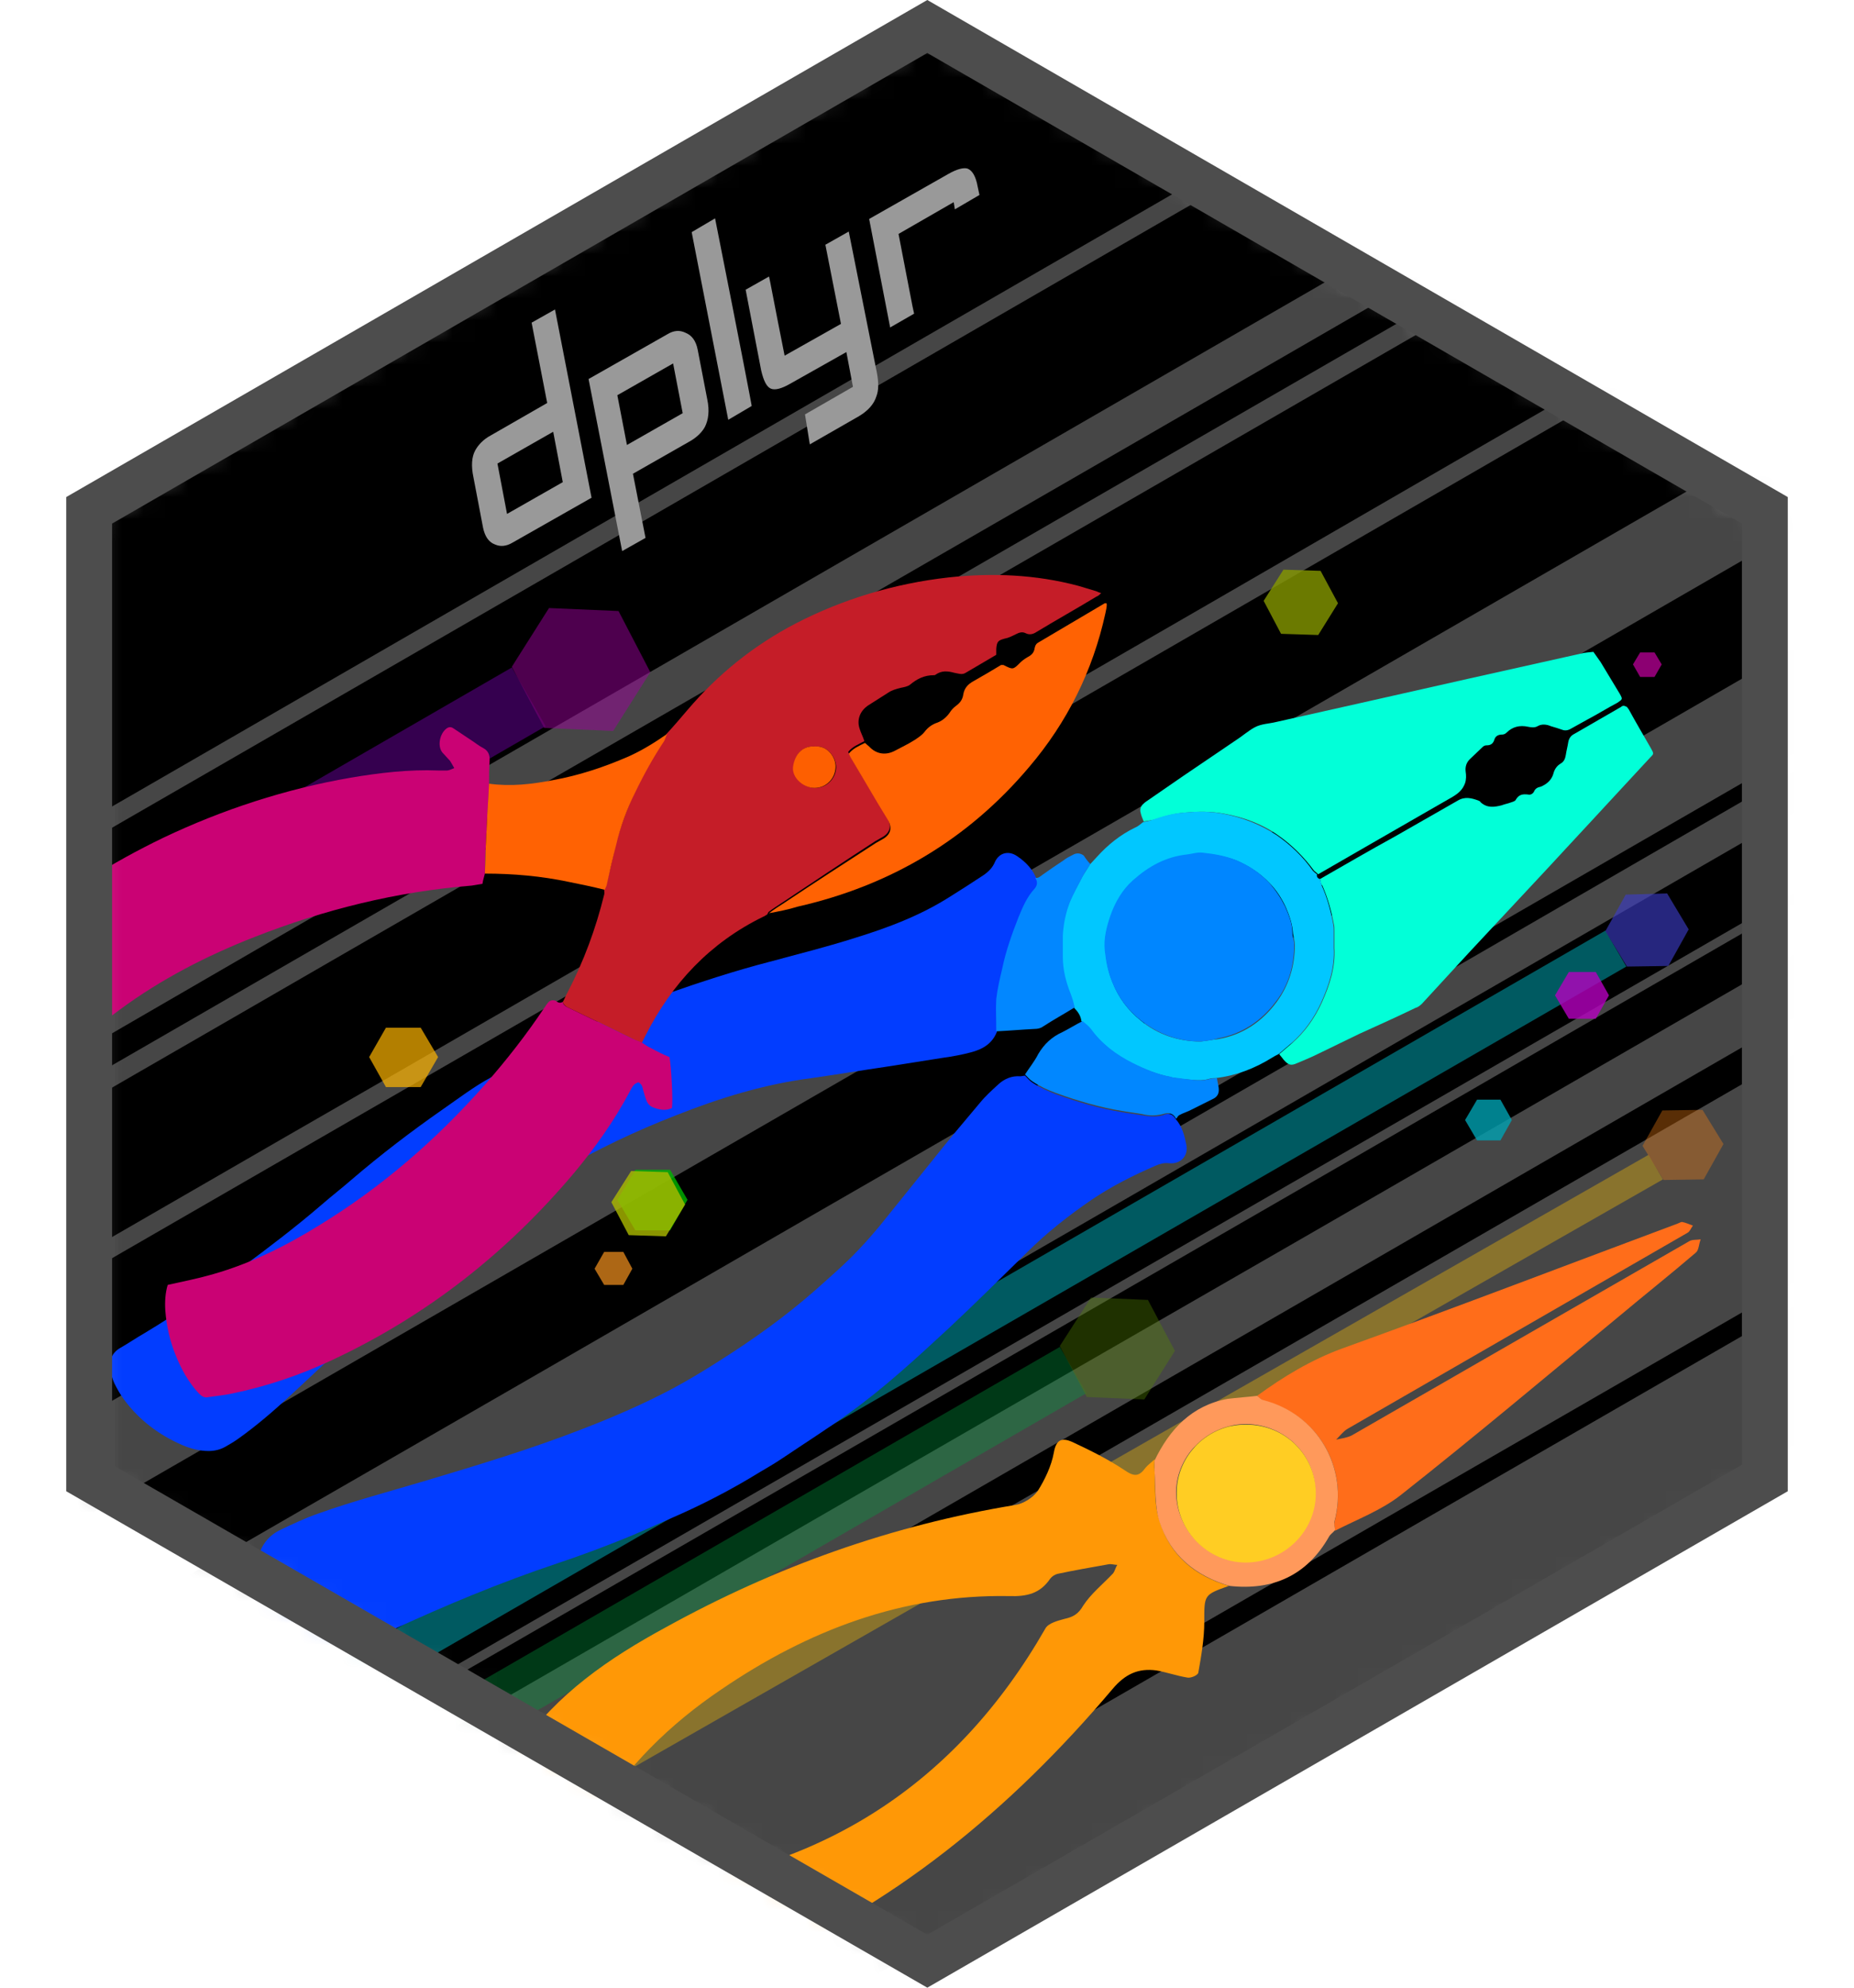
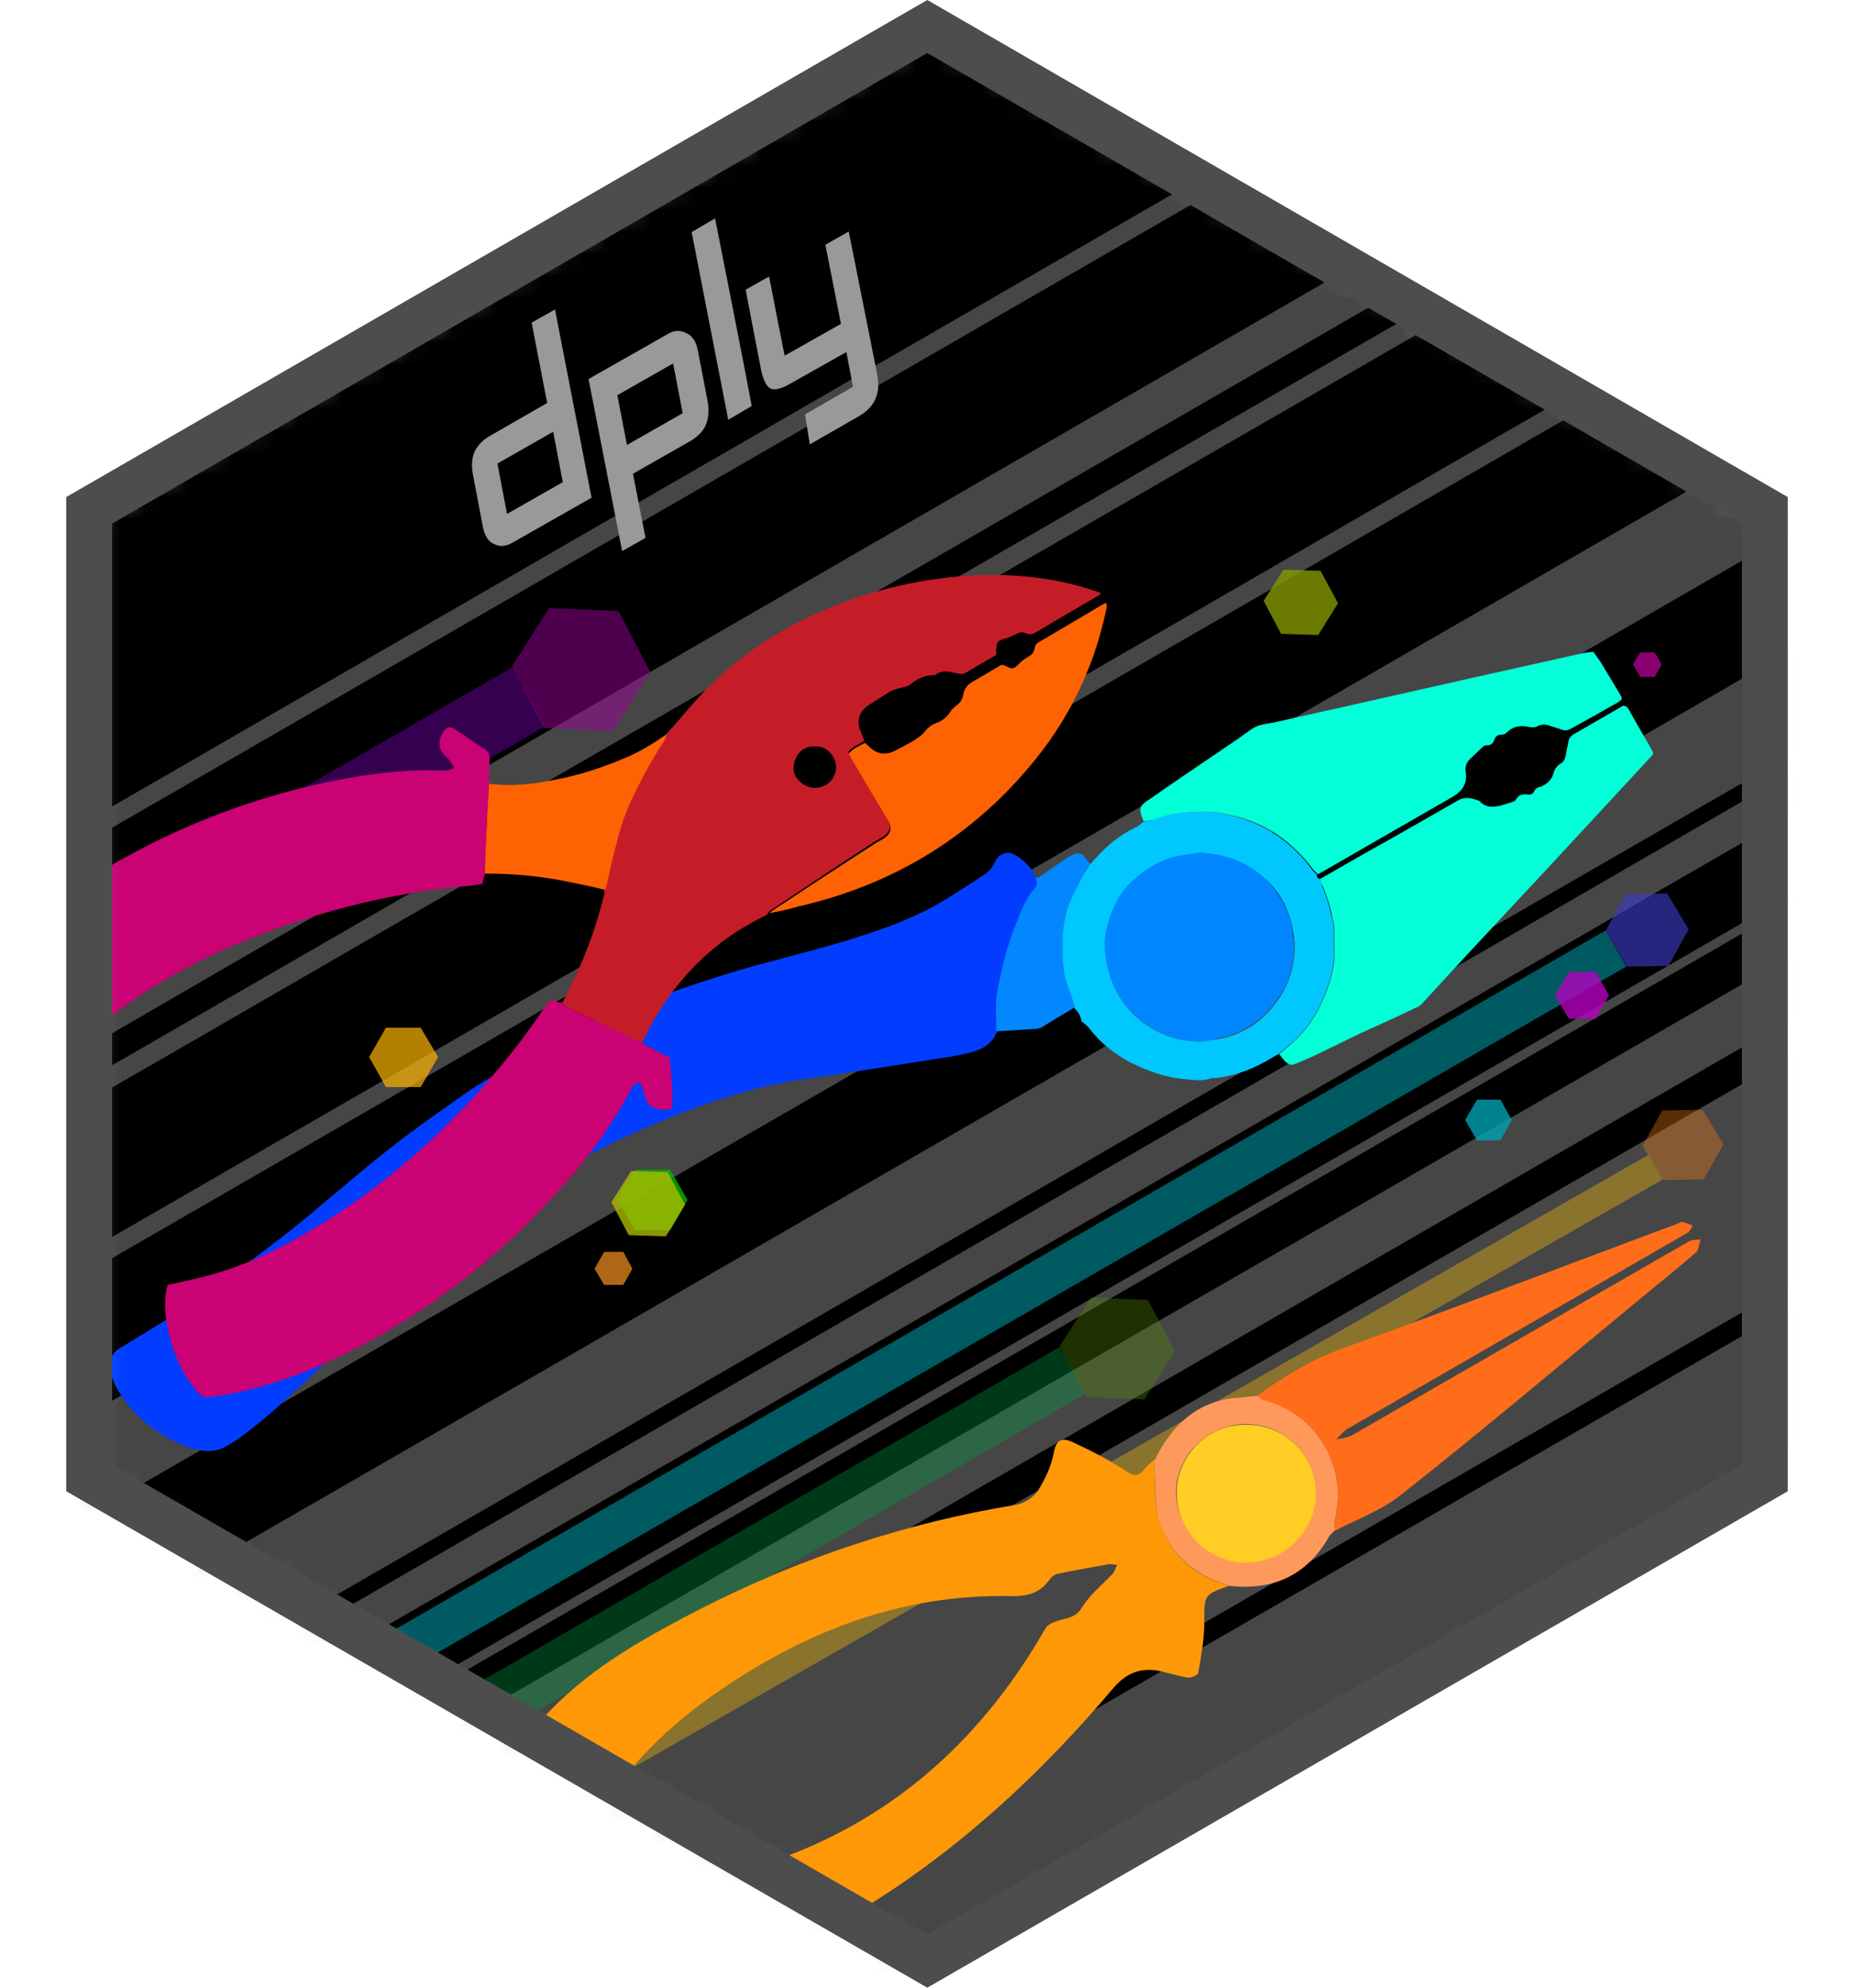
<svg xmlns="http://www.w3.org/2000/svg" width="84" height="90" viewBox="0 0 84 90" fill="none">
  <g clip-path="url(#clip0)">
    <mask id="mask0" mask-type="alpha" maskUnits="userSpaceOnUse" x="4" y="1" width="77" height="88">
      <path d="M80.014 67.083V23.269L42.067 1.362L4.093 23.269V67.083L42.067 88.963L80.014 67.083Z" fill="#C4C4C4" />
    </mask>
    <g mask="url(#mask0)">
      <path d="M80.014 67.083V23.269L42.068 1.362L4.094 23.269V67.083L42.068 88.963L80.014 67.083Z" fill="black" />
      <path d="M99.572 37.169V47.566C99.436 47.62 99.3 47.675 99.165 47.756C87.756 54.325 76.348 60.922 64.939 67.491L19.305 93.823C17.377 94.936 15.448 96.049 13.492 97.189C13.357 97.271 13.194 97.298 13.112 97.461H-3.512V96.565C-3.24 96.538 -3.05 96.375 -2.833 96.239C4.583 91.977 11.998 87.688 19.414 83.399L48.913 66.405L83.926 46.209C89.141 43.195 94.357 40.182 99.572 37.169Z" fill="#464646" />
      <path d="M99.572 48.624V54.922C99.436 54.976 99.3 55.031 99.164 55.112C96.584 56.605 93.976 58.098 91.395 59.591C78.9 66.812 66.406 74.006 53.91 81.227C44.675 86.547 35.44 91.868 26.231 97.189C26.096 97.27 25.96 97.352 25.824 97.46H14.986C15.095 97.27 15.312 97.216 15.475 97.107C29.328 89.099 43.181 81.118 57.061 73.11C71.105 64.993 85.175 56.904 99.219 48.787C99.327 48.733 99.463 48.706 99.572 48.624Z" fill="#464646" />
      <path d="M-3.512 78.213C-3.349 78.132 -3.186 78.078 -3.023 77.996C4.338 73.761 11.7 69.499 19.061 65.265C26.802 60.813 34.517 56.334 42.258 51.882C53.286 45.529 64.314 39.15 75.343 32.798C83.383 28.156 91.423 23.514 99.463 18.872C99.491 18.845 99.545 18.845 99.572 18.817V23.622C99.436 23.677 99.273 23.731 99.138 23.812C95.796 25.74 92.483 27.667 89.141 29.567L56.953 48.135L24.846 66.676L-0.578 81.335C-1.393 81.797 -2.208 82.285 -3.05 82.747C-3.186 82.828 -3.322 82.937 -3.485 82.91V78.213H-3.512Z" fill="#464646" />
      <path d="M99.572 13.471C87.702 20.312 75.832 27.18 63.961 34.02C53.368 40.128 42.774 46.236 32.181 52.344C20.5 59.076 8.847 65.809 -2.833 72.541C-3.05 72.677 -3.24 72.84 -3.512 72.867V68.333C-3.294 68.306 -3.131 68.17 -2.941 68.062C0.807 65.89 4.583 63.718 8.331 61.547L39.976 43.277L85.148 17.217C89.685 14.611 94.221 11.978 98.757 9.372C99.029 9.209 99.3 9.073 99.572 8.91V13.471Z" fill="#464646" />
      <path d="M99.572 32.662V35.513C99.409 35.621 99.273 35.703 99.11 35.784C96.041 37.548 92.972 39.34 89.875 41.105L42.883 68.224L0.862 92.465C-0.442 93.225 -1.719 93.958 -3.023 94.691C-3.186 94.773 -3.322 94.908 -3.512 94.881V92.031C-3.322 92.058 -3.186 91.922 -3.023 91.841C4.148 87.688 11.347 83.561 18.517 79.408C32.072 71.59 45.599 63.772 59.154 55.981C72.463 48.298 85.773 40.616 99.083 32.934C99.246 32.852 99.409 32.743 99.572 32.662Z" fill="#464646" />
      <path d="M-3.512 49.439C-3.322 49.33 -3.131 49.249 -2.968 49.14C10.939 41.105 24.846 33.097 38.754 25.061C54.563 15.94 70.399 6.792 86.208 -2.329C88.544 -3.687 90.88 -5.017 93.216 -6.374C93.406 -6.374 93.596 -6.347 93.786 -6.347C94.683 -6.347 95.552 -6.347 96.448 -6.347C96.611 -6.347 96.802 -6.374 96.965 -6.265C94.438 -4.827 91.939 -3.361 89.413 -1.922C71.486 8.448 53.558 18.818 35.603 29.16C24.955 35.295 14.307 41.431 3.686 47.593C1.459 48.868 -0.768 50.172 -2.996 51.447C-3.159 51.529 -3.294 51.665 -3.485 51.665V49.439H-3.512Z" fill="#464646" />
      <path d="M99.572 26.256C92.129 30.545 84.66 34.861 77.217 39.15C67.9 44.525 58.61 49.9 49.293 55.275L16.209 74.359C9.798 78.051 3.388 81.77 -3.023 85.462C-3.186 85.543 -3.349 85.598 -3.512 85.679V83.806C-3.294 83.833 -3.159 83.697 -2.996 83.589C1.133 81.2 5.289 78.811 9.418 76.422C21.017 69.717 32.615 63.039 44.214 56.334C54.128 50.606 64.043 44.905 73.93 39.178C82.296 34.346 90.663 29.513 99.029 24.681C99.192 24.573 99.355 24.464 99.518 24.383L99.572 26.256Z" fill="#464646" />
      <path d="M-3.512 53.076C-3.376 53.13 -3.267 53.049 -3.131 52.968C-2.643 52.696 -2.154 52.398 -1.665 52.126C19.414 39.965 40.492 27.803 61.571 15.642C74.093 8.421 86.615 1.2 99.138 -6.021C99.273 -6.103 99.436 -6.157 99.572 -6.238V-5.261C99.463 -5.207 99.328 -5.152 99.219 -5.071C84.66 3.344 70.1 11.732 55.514 20.148C42.014 27.939 28.541 35.703 15.041 43.494C9.038 46.968 3.035 50.416 -2.968 53.891C-3.159 53.999 -3.349 54.081 -3.512 54.162V53.076V53.076Z" fill="#464646" />
      <path d="M99.572 2.449C82.487 12.303 65.401 22.157 48.343 32.011C31.393 41.784 14.47 51.557 -2.48 61.329C-2.697 61.465 -2.941 61.601 -3.186 61.736C-3.294 61.791 -3.403 61.818 -3.512 61.872V60.895C-3.349 60.813 -3.186 60.759 -3.023 60.678C4.067 56.606 11.129 52.507 18.219 48.435C30.388 41.404 42.557 34.4 54.726 27.369C69.584 18.764 84.442 10.213 99.3 1.635C99.382 1.58 99.491 1.526 99.572 1.499V2.449Z" fill="#464646" />
      <path d="M80.829 -6.239C78.004 -4.61 75.152 -2.954 72.327 -1.325C51.33 10.782 30.333 22.916 9.336 35.023C5.234 37.385 1.133 39.747 -2.969 42.136C-3.132 42.217 -3.268 42.38 -3.485 42.353V41.376C-3.295 41.376 -3.159 41.267 -2.996 41.186C-0.932 39.991 1.133 38.797 3.197 37.602L68.579 -0.131C72.164 -2.194 75.723 -4.257 79.308 -6.32C79.688 -6.32 80.042 -6.32 80.422 -6.32C80.558 -6.32 80.694 -6.347 80.829 -6.239Z" fill="#464646" />
      <path d="M99.572 30.355C99.409 30.437 99.273 30.545 99.11 30.627C86.642 37.821 74.147 45.014 61.679 52.235L23.515 74.251C14.687 79.327 5.859 84.43 -2.969 89.534C-3.132 89.615 -3.268 89.778 -3.485 89.751V89.317C-3.322 89.235 -3.159 89.154 -3.023 89.073C15.122 78.594 33.267 68.143 51.412 57.664C67.329 48.489 83.274 39.286 99.192 30.111C99.327 30.029 99.463 29.975 99.599 29.921L99.572 30.355Z" fill="#464646" />
      <g opacity="0.8">
        <path opacity="0.7" d="M73.686 43.764L-18.614 96.998L-19.538 95.37L-13.182 91.705L9.228 78.783L72.735 42.136L73.686 43.764Z" fill="#00A1AD" />
        <path opacity="0.8" d="M75.587 43.738L73.713 43.765L72.735 42.163L73.658 40.507L75.533 40.453L76.51 42.082L75.587 43.738Z" fill="#3D3DC4" />
      </g>
-       <path d="M53.26 50.661C53.558 50.986 53.667 51.421 53.748 51.828C53.857 52.344 53.477 52.724 52.961 52.669C52.743 52.642 52.553 52.697 52.363 52.778C51.358 53.212 50.38 53.701 49.457 54.325C48.425 55.031 47.419 55.818 46.523 56.714C45.355 57.854 44.187 59.022 42.992 60.135C41.525 61.492 40.058 62.849 38.428 64.016C37.451 64.722 36.419 65.374 35.413 66.052C35.087 66.27 34.761 66.46 34.436 66.65C33.159 67.437 31.801 68.143 30.415 68.74C29.655 69.066 28.922 69.419 28.161 69.717C27.21 70.097 26.259 70.45 25.282 70.776C22.674 71.645 20.148 72.703 17.676 73.844C16.535 74.359 15.449 74.957 14.362 75.526C14.226 75.608 14.09 75.662 13.982 75.744C13.629 75.934 13.275 75.907 12.95 75.662C12.705 75.499 12.542 75.282 12.379 75.038C12.08 74.576 11.863 74.088 11.727 73.545C11.51 72.676 11.428 71.835 11.591 70.939C11.619 70.803 11.646 70.667 11.673 70.559C11.836 69.989 12.135 69.554 12.678 69.283C13.248 69.011 13.819 68.74 14.444 68.523C16.046 67.953 17.703 67.518 19.333 67.03C21.696 66.324 24.032 65.618 26.341 64.722C27.753 64.179 29.139 63.582 30.47 62.876C31.176 62.496 31.855 62.089 32.534 61.655C34.082 60.678 35.576 59.619 36.962 58.397C37.505 57.909 38.075 57.42 38.592 56.904C39.053 56.443 39.461 55.981 39.868 55.493C40.656 54.515 41.444 53.538 42.231 52.561C42.938 51.665 43.671 50.796 44.404 49.928C44.649 49.629 44.948 49.358 45.246 49.086C45.518 48.842 45.844 48.706 46.224 48.733C46.306 48.733 46.36 48.706 46.442 48.706C46.55 48.815 46.659 48.95 46.795 49.032C47.121 49.249 47.501 49.412 47.854 49.548C48.832 49.901 49.837 50.199 50.869 50.362C51.168 50.416 51.44 50.443 51.738 50.498C52.064 50.552 52.39 50.579 52.689 50.498C52.906 50.389 53.124 50.416 53.26 50.661Z" fill="#023DFF" />
      <path d="M45.165 46.724C44.948 47.267 44.513 47.511 43.997 47.647C43.59 47.756 43.155 47.837 42.748 47.892C41.878 48.027 41.036 48.163 40.167 48.299C39.053 48.462 37.913 48.652 36.772 48.815C34.653 49.086 32.616 49.71 30.633 50.498C28.813 51.203 27.047 52.045 25.363 53.022C24.874 53.294 24.413 53.592 23.924 53.918C21.941 55.275 20.094 56.796 18.301 58.397C16.562 59.944 14.878 61.6 13.167 63.175C12.406 63.881 11.619 64.559 10.777 65.157C10.587 65.292 10.396 65.401 10.206 65.51C9.962 65.645 9.717 65.7 9.446 65.7C9.038 65.7 8.631 65.591 8.251 65.428C7.191 64.967 6.295 64.288 5.616 63.365C5.453 63.148 5.317 62.904 5.181 62.632C5.1 62.442 5.018 62.225 4.991 62.008C4.937 61.6 5.072 61.248 5.453 61.03C5.833 60.813 6.186 60.569 6.566 60.352C8.06 59.456 9.5 58.452 10.912 57.42C12.162 56.497 13.412 55.547 14.579 54.542C15.014 54.162 15.476 53.809 15.911 53.429C17.241 52.289 18.627 51.231 20.067 50.226C20.773 49.737 21.479 49.195 22.239 48.787C23.245 48.217 24.222 47.702 25.227 47.159C25.581 46.969 25.934 46.806 26.314 46.616C27.564 45.991 28.84 45.448 30.171 45.014C31.719 44.471 33.295 43.955 34.87 43.548C36.174 43.195 37.478 42.87 38.755 42.462C40.249 42.001 41.688 41.458 43.019 40.616C43.535 40.291 44.051 39.965 44.54 39.639C44.785 39.476 44.975 39.286 45.084 39.015C45.274 38.608 45.708 38.499 46.089 38.77C46.496 39.042 46.822 39.395 46.985 39.856C47.094 40.019 47.121 40.182 46.958 40.345C46.605 40.725 46.415 41.187 46.224 41.648C45.926 42.408 45.654 43.168 45.491 43.955C45.383 44.417 45.274 44.878 45.219 45.34C45.111 45.747 45.165 46.236 45.165 46.724Z" fill="#023DFF" />
      <path d="M51.82 37.196C51.765 37.06 51.711 36.952 51.684 36.816C51.63 36.653 51.684 36.49 51.82 36.382C51.874 36.327 51.956 36.273 52.037 36.219C52.553 35.866 53.096 35.486 53.612 35.133C54.373 34.617 55.134 34.101 55.894 33.586C55.921 33.559 55.949 33.559 55.976 33.531C56.275 33.341 56.546 33.097 56.845 32.934C57.144 32.771 57.497 32.771 57.823 32.69C60.729 32.038 63.636 31.387 66.515 30.735C68.226 30.355 69.91 29.975 71.622 29.595C71.812 29.541 72.002 29.541 72.192 29.514C72.301 29.677 72.409 29.812 72.518 29.975C72.817 30.464 73.088 30.925 73.387 31.414C73.523 31.658 73.523 31.658 73.278 31.821C72.817 32.065 72.382 32.337 71.92 32.581C71.676 32.717 71.431 32.853 71.187 32.988C71.051 33.07 70.915 33.097 70.779 33.043C70.617 32.988 70.454 32.934 70.263 32.88C70.073 32.798 69.856 32.771 69.666 32.88C69.53 32.961 69.367 32.934 69.231 32.907C68.851 32.825 68.525 32.907 68.253 33.178C68.199 33.233 68.118 33.26 68.063 33.26C67.9 33.26 67.764 33.314 67.71 33.477C67.656 33.667 67.547 33.748 67.357 33.748C67.275 33.748 67.221 33.776 67.167 33.83C66.977 34.02 66.787 34.183 66.596 34.373C66.433 34.536 66.379 34.726 66.406 34.943C66.433 35.106 66.433 35.296 66.379 35.459C66.27 35.757 66.08 35.92 65.809 36.083C64.478 36.843 63.174 37.603 61.843 38.363C61.137 38.77 60.43 39.178 59.724 39.585C59.67 39.531 59.588 39.476 59.534 39.422C59.072 38.798 58.529 38.255 57.904 37.82C57.171 37.305 56.356 37.006 55.46 36.843C54.889 36.735 54.319 36.735 53.748 36.789C53.259 36.816 52.77 36.952 52.282 37.115C52.118 37.142 51.983 37.169 51.82 37.196Z" fill="#02FFD8" />
      <path d="M59.806 39.802C60.947 39.151 62.061 38.499 63.202 37.875C64.152 37.332 65.103 36.789 66.054 36.246C66.379 36.056 66.678 36.138 66.977 36.246C67.031 36.273 67.059 36.273 67.086 36.328C67.385 36.599 67.71 36.545 68.037 36.463C68.172 36.409 68.335 36.382 68.471 36.328C68.553 36.3 68.661 36.273 68.688 36.192C68.824 35.975 68.987 35.947 69.232 35.975C69.34 36.002 69.449 35.947 69.503 35.839C69.558 35.703 69.666 35.649 69.802 35.622C70.074 35.513 70.291 35.323 70.373 35.052C70.427 34.834 70.535 34.672 70.726 34.563C70.861 34.482 70.916 34.346 70.943 34.183C70.97 33.993 71.024 33.803 71.052 33.613C71.079 33.45 71.16 33.314 71.323 33.233C72.029 32.826 72.736 32.419 73.442 32.011C73.469 31.984 73.523 31.957 73.551 31.957C73.605 31.957 73.659 31.984 73.714 32.011C73.741 32.038 73.768 32.093 73.795 32.12C74.121 32.717 74.474 33.314 74.8 33.884C74.936 34.129 74.936 34.129 74.773 34.292C73.876 35.269 72.98 36.219 72.084 37.196C71.269 38.065 70.481 38.934 69.666 39.802C68.661 40.888 67.629 41.974 66.624 43.06C65.891 43.847 65.157 44.661 64.424 45.449C64.342 45.53 64.234 45.612 64.125 45.639C63.283 46.046 62.441 46.426 61.599 46.806C60.974 47.105 60.377 47.403 59.752 47.702C59.426 47.865 59.1 48 58.774 48.136C58.475 48.272 58.366 48.218 58.149 47.973C58.095 47.892 58.013 47.81 57.959 47.729L58.529 47.24C59.127 46.725 59.562 46.1 59.888 45.394C60.241 44.607 60.512 43.793 60.458 42.924C60.458 42.653 60.458 42.381 60.458 42.137C60.458 42.028 60.458 41.92 60.431 41.838C60.322 41.241 60.159 40.671 59.915 40.101C59.833 40.02 59.833 39.911 59.806 39.802Z" fill="#02FFD8" />
      <path d="M59.806 39.802C59.833 39.91 59.86 39.992 59.887 40.1C60.132 40.643 60.294 41.241 60.403 41.838C60.43 41.946 60.43 42.055 60.43 42.136C60.43 42.408 60.43 42.679 60.43 42.924C60.485 43.792 60.213 44.607 59.86 45.394C59.534 46.1 59.099 46.724 58.502 47.24L57.931 47.728C57.823 47.783 57.714 47.837 57.633 47.891C56.845 48.38 56.003 48.706 55.079 48.814C54.998 48.814 54.889 48.814 54.808 48.842C54.536 48.923 54.291 48.923 54.02 48.896C53.721 48.869 53.422 48.842 53.096 48.787C53.069 48.787 53.042 48.76 53.015 48.76C52.417 48.651 51.847 48.407 51.276 48.136C50.543 47.756 49.891 47.267 49.375 46.588C49.266 46.453 49.13 46.344 48.995 46.236C48.968 45.991 48.832 45.801 48.669 45.638C48.614 45.421 48.56 45.204 48.479 45.014C48.261 44.471 48.126 43.928 48.126 43.331C48.126 43.032 48.126 42.706 48.126 42.408C48.126 41.865 48.261 41.349 48.451 40.861C48.614 40.453 48.832 40.1 49.022 39.72C49.13 39.53 49.266 39.34 49.375 39.15C49.484 39.042 49.592 38.906 49.701 38.797C50.19 38.255 50.76 37.793 51.439 37.467C51.575 37.413 51.684 37.304 51.792 37.223C51.928 37.196 52.091 37.169 52.227 37.114C52.689 36.952 53.178 36.816 53.694 36.789C54.264 36.734 54.835 36.734 55.405 36.843C56.274 37.006 57.117 37.331 57.85 37.82C58.475 38.255 59.045 38.797 59.48 39.422C59.534 39.476 59.588 39.53 59.67 39.585C59.643 39.693 59.697 39.775 59.806 39.802ZM54.4 47.158C54.672 47.131 54.916 47.077 55.188 47.05C56.302 46.86 57.171 46.263 57.823 45.394C58.393 44.634 58.665 43.738 58.665 42.788C58.665 42.625 58.61 42.435 58.583 42.272C58.556 41.838 58.42 41.458 58.257 41.078C58.067 40.67 57.823 40.291 57.524 39.992C57.089 39.53 56.573 39.205 56.003 38.96C55.514 38.77 54.998 38.689 54.509 38.635C54.264 38.607 54.047 38.689 53.803 38.716C52.852 38.825 52.064 39.259 51.358 39.883C50.869 40.318 50.543 40.888 50.326 41.512C50.136 42.028 50.027 42.544 50.081 43.059C50.136 43.548 50.217 44.01 50.407 44.471C50.679 45.177 51.113 45.747 51.684 46.208C52.444 46.833 53.368 47.158 54.4 47.158Z" fill="#01C7FF" />
      <path d="M49.403 39.123C49.294 39.313 49.158 39.476 49.05 39.693C48.859 40.073 48.642 40.453 48.479 40.834C48.289 41.322 48.18 41.838 48.153 42.381C48.153 42.679 48.153 43.005 48.153 43.304C48.153 43.901 48.289 44.444 48.506 44.987C48.588 45.204 48.642 45.394 48.696 45.611C48.208 45.91 47.718 46.181 47.257 46.48C47.148 46.561 47.012 46.589 46.877 46.589C46.306 46.616 45.736 46.67 45.138 46.697C45.138 46.209 45.111 45.72 45.138 45.231C45.192 44.77 45.301 44.308 45.41 43.847C45.573 43.059 45.844 42.299 46.143 41.539C46.333 41.078 46.523 40.616 46.877 40.236C47.012 40.073 47.012 39.91 46.904 39.748C47.039 39.775 47.121 39.693 47.23 39.612C47.528 39.395 47.854 39.178 48.18 38.96C48.316 38.852 48.479 38.77 48.642 38.689C48.805 38.608 48.968 38.635 49.104 38.743C49.212 38.906 49.294 39.015 49.403 39.123Z" fill="#0287FF" />
-       <path d="M49.049 46.235C49.185 46.344 49.321 46.453 49.429 46.588C49.918 47.267 50.57 47.755 51.331 48.136C51.874 48.407 52.444 48.651 53.069 48.76C53.096 48.76 53.123 48.787 53.151 48.787C53.45 48.814 53.748 48.868 54.074 48.896C54.346 48.923 54.59 48.923 54.862 48.841C54.943 48.814 55.025 48.841 55.134 48.814C55.161 48.95 55.188 49.086 55.215 49.249C55.242 49.466 55.188 49.629 54.998 49.737C54.672 49.9 54.346 50.063 54.02 50.226C53.83 50.334 53.612 50.389 53.422 50.497C53.368 50.525 53.341 50.606 53.286 50.66C53.151 50.389 52.933 50.362 52.689 50.443C52.363 50.525 52.064 50.525 51.738 50.443C51.439 50.389 51.168 50.362 50.869 50.307C49.837 50.144 48.832 49.846 47.854 49.493C47.474 49.357 47.12 49.194 46.794 48.977C46.659 48.896 46.55 48.76 46.441 48.651C46.632 48.353 46.876 48.054 47.039 47.728C47.311 47.267 47.664 46.941 48.153 46.724C48.424 46.588 48.723 46.398 49.049 46.235Z" fill="#0187FF" />
      <path d="M54.4 47.159C53.368 47.159 52.444 46.806 51.657 46.182C51.086 45.72 50.652 45.15 50.38 44.444C50.19 43.983 50.108 43.522 50.054 43.033C50 42.49 50.136 41.974 50.299 41.486C50.516 40.861 50.842 40.291 51.331 39.857C52.037 39.232 52.798 38.798 53.776 38.689C54.02 38.662 54.237 38.581 54.482 38.608C54.998 38.662 55.487 38.744 55.976 38.934C56.573 39.178 57.062 39.504 57.497 39.965C57.796 40.291 58.04 40.671 58.23 41.051C58.393 41.431 58.556 41.811 58.556 42.246C58.556 42.408 58.638 42.599 58.638 42.761C58.638 43.712 58.393 44.607 57.796 45.367C57.144 46.236 56.247 46.833 55.161 47.023C54.916 47.105 54.645 47.132 54.4 47.159Z" fill="#0086FF" />
      <g opacity="0.7">
        <path opacity="0.7" d="M23.189 30.224L-14.254 51.843L-12.72 54.5L24.723 32.881L23.189 30.224Z" fill="#6D00A0" />
        <path opacity="0.7" d="M29.464 30.436L27.78 33.096L24.656 32.961L23.189 30.192L24.874 27.531L28.024 27.667L29.464 30.436Z" fill="#9E009E" />
      </g>
      <g opacity="0.6">
        <path opacity="0.6" d="M48.019 60.987L-7.581 93.089L-6.373 95.181L49.227 63.08L48.019 60.987Z" fill="#009E40" />
        <path opacity="0.6" d="M53.232 61.166L51.847 63.365L49.239 63.256L48.017 60.949L49.429 58.75L52.01 58.859L53.232 61.166Z" fill="#568700" />
      </g>
      <g opacity="0.6">
        <path opacity="0.6" d="M75.343 53.402L-13.643 104.193L-14.295 103.08L74.691 52.289L75.343 53.402Z" fill="#FFC200" />
        <path opacity="0.6" d="M77.19 53.402L75.37 53.429L74.419 51.882L75.316 50.28L77.136 50.253L78.086 51.8L77.19 53.402Z" fill="#F97F12" />
      </g>
      <path d="M55.677 71.807C54.536 72.214 54.563 72.214 54.563 73.436C54.563 74.196 54.427 74.983 54.291 75.743C54.264 75.852 53.965 75.988 53.803 75.96C53.313 75.879 52.852 75.716 52.39 75.635C51.575 75.526 50.977 75.798 50.407 76.476C45.789 81.933 40.384 86.412 33.729 89.153C32.507 89.669 31.148 89.805 29.817 90.104C29.709 90.131 29.546 90.104 29.437 90.049C28.541 89.534 27.672 87.688 27.807 86.629C27.916 85.896 28.269 85.597 29.003 85.543C37.124 84.756 43.29 80.847 47.365 73.734C47.501 73.49 47.935 73.382 48.234 73.3C48.614 73.219 48.859 73.083 49.076 72.703C49.429 72.16 49.972 71.726 50.434 71.237C50.516 71.128 50.543 70.966 50.624 70.857C50.489 70.857 50.353 70.803 50.217 70.83C49.456 70.966 48.669 71.101 47.908 71.264C47.799 71.291 47.664 71.373 47.582 71.481C47.12 72.16 46.523 72.296 45.708 72.269C40.9 72.187 36.608 73.816 32.67 76.503C30.334 78.078 28.378 80.005 26.911 82.421C26.612 82.91 26.123 82.883 25.634 82.72C24.602 82.394 23.353 80.657 23.38 79.544C23.38 79.408 23.461 79.272 23.543 79.137C25.227 76.693 27.617 75.065 30.171 73.68C35.141 70.938 40.384 69.065 46.007 68.142C46.36 68.088 46.794 67.817 47.012 67.518C47.338 67.002 47.636 66.378 47.745 65.781C47.854 65.129 48.153 65.102 48.587 65.292C49.402 65.672 50.217 66.079 50.95 66.568C51.385 66.867 51.602 66.867 51.901 66.459C52.01 66.324 52.173 66.215 52.309 66.079C52.309 66.242 52.281 66.405 52.309 66.541C52.363 67.301 52.281 68.115 52.526 68.821C52.988 70.423 54.128 71.346 55.677 71.807Z" fill="#FF9806" />
      <path d="M56.954 63.203C58.149 62.334 59.398 61.574 60.811 61.058C65.863 59.239 70.888 57.312 75.913 55.439C76.022 55.411 76.131 55.33 76.212 55.33C76.375 55.357 76.538 55.439 76.701 55.493C76.62 55.602 76.565 55.764 76.457 55.819C71.323 58.778 66.189 61.737 61.055 64.695C60.865 64.804 60.702 65.021 60.539 65.184C60.784 65.13 61.028 65.103 61.245 64.994C66.352 62.062 71.431 59.13 76.538 56.199C76.674 56.117 76.891 56.145 77.054 56.117C76.973 56.307 76.973 56.606 76.837 56.715C75.696 57.692 74.501 58.642 73.333 59.619C70.046 62.334 66.787 65.076 63.446 67.709C62.576 68.387 61.49 68.795 60.485 69.31C60.485 69.175 60.431 69.066 60.458 68.93C61.11 66.46 59.724 64.044 57.225 63.42C57.117 63.365 57.035 63.257 56.954 63.203Z" fill="#FF6D1A" />
      <path d="M56.953 63.202C57.035 63.256 57.117 63.365 57.225 63.392C59.697 64.016 61.109 66.46 60.458 68.903C60.43 69.011 60.485 69.147 60.485 69.283C60.403 69.391 60.267 69.473 60.213 69.582C59.208 71.346 57.66 72.025 55.704 71.808C54.156 71.346 53.015 70.423 52.526 68.876C52.309 68.17 52.363 67.356 52.309 66.595C52.309 66.433 52.309 66.297 52.309 66.134C52.988 64.722 53.993 63.636 55.623 63.338C56.057 63.284 56.519 63.256 56.953 63.202ZM56.465 64.478C54.753 64.478 53.314 65.862 53.286 67.546C53.286 69.256 54.699 70.722 56.41 70.722C58.149 70.722 59.588 69.31 59.588 67.6C59.615 65.89 58.23 64.505 56.465 64.478Z" fill="#FF995B" />
      <path d="M56.465 64.506C58.23 64.506 59.616 65.891 59.616 67.628C59.616 69.338 58.176 70.75 56.438 70.75C54.726 70.75 53.287 69.311 53.314 67.574C53.314 65.891 54.754 64.479 56.465 64.506Z" fill="#FFCD23" />
      <path d="M34.762 41.403C34.707 41.43 34.653 41.484 34.572 41.512C32.181 42.679 30.443 44.525 29.247 46.886C29.193 46.995 29.139 47.104 29.084 47.212C28.949 47.158 28.813 47.131 28.677 47.049C28.188 46.805 27.726 46.588 27.238 46.344C26.721 46.099 26.232 45.855 25.716 45.611C25.608 45.556 25.526 45.475 25.499 45.366C25.581 45.231 25.635 45.068 25.716 44.932C26.45 43.52 26.993 42.054 27.373 40.507C27.4 40.426 27.373 40.371 27.373 40.29C27.4 40.236 27.455 40.154 27.455 40.1C27.618 39.476 27.754 38.878 27.889 38.254C28.107 37.44 28.405 36.625 28.759 35.865C29.139 35.078 29.546 34.291 30.062 33.558C30.117 33.476 30.144 33.341 30.198 33.232C30.524 32.879 30.85 32.499 31.149 32.146C32.534 30.517 34.164 29.214 36.038 28.237C38.184 27.124 40.547 26.418 42.965 26.147C44.948 25.93 46.931 26.011 48.859 26.527C49.131 26.608 49.403 26.69 49.674 26.771C49.728 26.798 49.783 26.826 49.892 26.853C49.81 26.934 49.756 26.988 49.674 27.015C48.778 27.558 47.854 28.074 46.958 28.617C46.795 28.726 46.632 28.753 46.469 28.671C46.306 28.59 46.17 28.644 46.007 28.726C45.844 28.807 45.681 28.889 45.518 28.916C45.219 28.997 45.165 29.052 45.138 29.377C45.138 29.459 45.138 29.54 45.138 29.649C44.676 29.92 44.214 30.192 43.753 30.463C43.59 30.572 43.4 30.49 43.236 30.463C42.938 30.382 42.666 30.355 42.395 30.544C42.367 30.572 42.34 30.572 42.313 30.572C41.878 30.572 41.552 30.735 41.226 31.006C41.118 31.087 40.955 31.115 40.819 31.142C40.602 31.196 40.412 31.25 40.249 31.359C39.95 31.549 39.651 31.739 39.352 31.929C38.972 32.173 38.809 32.581 38.945 32.988C38.999 33.178 39.108 33.368 39.162 33.558C38.918 33.694 38.619 33.802 38.429 34.046C38.456 34.101 38.483 34.155 38.51 34.209C39.053 35.159 39.624 36.082 40.194 37.032C40.439 37.44 40.276 37.711 40.031 37.874C39.895 37.955 39.787 38.01 39.651 38.091C38.266 38.987 36.88 39.91 35.495 40.833C35.251 40.996 35.033 41.132 34.816 41.294L34.762 41.403ZM36.935 33.802C36.446 33.748 36.011 34.101 35.957 34.725C35.903 35.214 36.419 35.675 36.935 35.675C37.451 35.675 37.858 35.268 37.885 34.752C37.885 34.291 37.478 33.748 36.935 33.802Z" fill="#C51D28" />
      <path d="M25.499 45.366C25.526 45.502 25.608 45.556 25.716 45.61C26.232 45.855 26.721 46.099 27.237 46.343C27.726 46.588 28.188 46.805 28.677 47.049C28.813 47.103 28.949 47.158 29.084 47.212C29.22 47.294 29.356 47.402 29.492 47.456C29.791 47.619 30.062 47.755 30.334 47.864C30.415 48.325 30.497 49.818 30.443 50.171C30.171 50.307 29.872 50.252 29.601 50.144C29.438 50.09 29.329 49.954 29.275 49.791C29.22 49.655 29.193 49.52 29.139 49.357C29.112 49.221 29.084 49.085 28.921 49.004C28.867 49.031 28.786 49.058 28.731 49.112C28.65 49.194 28.596 49.302 28.541 49.411C27.835 50.741 26.966 51.963 26.015 53.103C22.973 56.713 19.36 59.564 15.068 61.572C13.629 62.251 12.107 62.767 10.532 63.093C10.179 63.174 9.826 63.201 9.473 63.255C9.255 63.31 9.147 63.228 9.011 63.093C8.549 62.604 8.223 62.007 7.979 61.41C7.707 60.758 7.544 60.052 7.49 59.346C7.463 58.939 7.49 58.532 7.598 58.179C8.332 58.016 9.011 57.88 9.663 57.691C11.374 57.202 12.95 56.415 14.444 55.492C17.296 53.754 19.795 51.583 21.995 49.085C22.946 47.999 23.842 46.859 24.657 45.638C24.711 45.583 24.738 45.502 24.793 45.448C24.874 45.312 25.01 45.258 25.173 45.312C25.309 45.42 25.39 45.42 25.499 45.366Z" fill="#CA0274" />
      <path d="M21.968 39.556C21.94 39.692 21.886 39.828 21.859 40.018C21.696 40.045 21.533 40.072 21.37 40.099C17.975 40.371 14.688 41.185 11.51 42.434C9.364 43.275 7.3 44.334 5.425 45.718C4.42 46.451 3.47 47.266 2.682 48.216C2.519 48.406 2.356 48.623 2.166 48.867C2.057 48.84 1.948 48.84 1.84 48.786C1.65 48.705 1.459 48.623 1.269 48.542C0.047 47.809 -0.849 46.804 -1.42 45.501C-1.447 45.42 -1.474 45.338 -1.501 45.257C-1.583 45.067 -1.528 44.904 -1.42 44.714C-0.741 43.791 0.047 42.977 0.889 42.189C2.845 40.425 5.045 39.068 7.408 37.928C10.097 36.652 12.922 35.729 15.883 35.213C17.187 34.996 18.518 34.833 19.849 34.887C19.985 34.887 20.12 34.887 20.256 34.887C20.338 34.887 20.447 34.833 20.582 34.779C20.501 34.643 20.447 34.534 20.392 34.453C20.284 34.344 20.202 34.236 20.093 34.127C19.795 33.855 19.903 33.231 20.229 32.987C20.338 32.905 20.447 32.905 20.555 32.987C20.8 33.15 21.044 33.313 21.288 33.475C21.506 33.611 21.696 33.774 21.913 33.883C22.103 33.991 22.185 34.154 22.185 34.398C22.158 34.779 22.158 35.131 22.158 35.511C22.131 36.163 22.076 36.842 22.049 37.493C22.049 37.683 22.022 37.846 22.022 38.036C21.995 38.525 21.968 39.041 21.968 39.556Z" fill="#CA0274" />
      <path d="M34.843 41.349C35.06 41.186 35.304 41.023 35.522 40.888C36.907 39.965 38.292 39.069 39.678 38.173C39.814 38.092 39.922 38.037 40.058 37.956C40.303 37.793 40.465 37.521 40.221 37.114C39.651 36.191 39.107 35.241 38.537 34.291C38.51 34.237 38.483 34.182 38.456 34.128C38.646 33.884 38.917 33.775 39.189 33.639C39.243 33.694 39.325 33.748 39.379 33.802C39.705 34.155 40.14 34.21 40.547 33.992C40.846 33.83 41.145 33.694 41.443 33.504C41.606 33.395 41.769 33.287 41.878 33.151C42.041 32.934 42.231 32.798 42.476 32.717C42.693 32.635 42.883 32.472 43.019 32.282C43.1 32.147 43.209 32.038 43.318 31.956C43.508 31.821 43.616 31.658 43.644 31.441C43.698 31.142 43.861 30.979 44.105 30.843C44.54 30.599 44.947 30.355 45.355 30.11C45.409 30.11 45.436 30.11 45.464 30.11C45.898 30.328 45.898 30.328 46.224 30.002C46.306 29.921 46.414 29.839 46.55 29.758C46.713 29.676 46.849 29.568 46.876 29.35C46.903 29.215 46.958 29.133 47.066 29.079C48.071 28.482 49.049 27.912 50.054 27.314C50.054 27.314 50.081 27.314 50.136 27.314C50.163 27.477 50.108 27.613 50.081 27.776C49.511 30.382 48.343 32.717 46.632 34.725C43.861 38.01 40.33 40.1 36.147 41.05C35.712 41.186 35.277 41.268 34.843 41.349Z" fill="#FF6203" />
      <path d="M21.968 39.556C21.995 39.041 21.995 38.525 22.022 38.009C22.022 37.819 22.049 37.656 22.049 37.466C22.076 36.815 22.131 36.136 22.158 35.485C23.136 35.62 24.087 35.512 25.064 35.322C26.259 35.105 27.4 34.724 28.514 34.236C29.112 33.964 29.682 33.611 30.225 33.231C30.171 33.34 30.144 33.449 30.09 33.557C29.601 34.29 29.166 35.077 28.786 35.865C28.405 36.625 28.107 37.439 27.916 38.254C27.753 38.878 27.618 39.475 27.482 40.099C27.455 40.154 27.427 40.235 27.4 40.289C26.857 40.154 26.341 40.045 25.798 39.937C24.521 39.665 23.244 39.556 21.968 39.556Z" fill="#FF6203" />
      <path d="M34.762 41.403L34.87 41.349L34.762 41.403Z" fill="#FF6203" />
-       <path d="M36.935 33.802C37.478 33.748 37.886 34.291 37.858 34.752C37.831 35.268 37.424 35.675 36.908 35.675C36.392 35.675 35.875 35.214 35.93 34.725C36.011 34.101 36.419 33.748 36.935 33.802Z" fill="#FD5F01" />
      <path d="M25.145 14.013L26.802 22.537L23.216 24.573C22.945 24.735 22.673 24.763 22.429 24.654C22.13 24.545 21.967 24.274 21.886 23.894L21.451 21.614C21.342 21.098 21.369 20.691 21.532 20.392C21.668 20.148 21.886 19.903 22.239 19.713L24.792 18.247L24.086 14.61L25.145 14.013ZM25.064 19.55L22.538 20.989L22.972 23.27L25.498 21.831L25.064 19.55Z" fill="#999999" />
      <path d="M31.61 15.831L32.045 18.084C32.153 18.6 32.099 19.008 31.936 19.333C31.8 19.578 31.556 19.822 31.203 20.012L28.677 21.451L29.247 24.355L28.188 24.953L26.666 17.162L30.252 15.126C30.524 14.963 30.795 14.935 31.067 15.071C31.339 15.18 31.529 15.424 31.61 15.831ZM30.497 16.456L27.97 17.895L28.405 20.148L30.931 18.709L30.497 16.456Z" fill="#999999" />
      <path d="M34.055 18.384L32.995 19.008L31.338 10.511L32.398 9.887C33.566 15.777 34.109 18.601 34.055 18.384Z" fill="#999999" />
      <path d="M39.732 16.891C39.813 17.325 39.813 17.678 39.705 17.95C39.596 18.302 39.325 18.601 38.917 18.845L36.69 20.121L36.472 18.764L38.645 17.515L38.347 15.941L35.793 17.38C35.413 17.597 35.114 17.678 34.924 17.597C34.734 17.515 34.598 17.244 34.489 16.782L33.783 13.118L34.843 12.52C34.87 12.602 35.087 13.796 35.549 16.104L38.102 14.665L37.396 11.082L38.455 10.484L39.732 16.891Z" fill="#999999" />
-       <path d="M43.263 9.479L43.209 9.154L40.71 10.592C41.145 12.818 41.362 14.013 41.416 14.203L40.33 14.827L39.379 9.914L42.964 7.878C43.345 7.661 43.644 7.579 43.834 7.633C44.051 7.715 44.214 7.986 44.295 8.448L44.377 8.828L43.263 9.479Z" fill="#999999" />
      <path opacity="0.7" d="M28.242 56.685H27.373L26.939 57.446L27.373 58.179H28.242L28.65 57.446L28.242 56.685Z" fill="#F7931E" />
      <path opacity="0.8" d="M60.621 27.314L59.725 28.753L58.041 28.699L57.253 27.206L58.149 25.794L59.833 25.848L60.621 27.314Z" fill="#869900" />
      <path opacity="0.8" d="M72.301 44.01H71.079L70.454 45.069L71.079 46.127H72.301L72.899 45.069L72.301 44.01Z" fill="#B500BF" />
      <path opacity="0.8" d="M31.149 54.325L30.361 55.709H28.786L27.971 54.325L28.786 52.968H30.361L31.149 54.325Z" fill="#00B700" />
      <path opacity="0.8" d="M67.981 49.791H66.922L66.379 50.714L66.922 51.637H67.981L68.498 50.714L67.981 49.791Z" fill="#00A1B2" />
      <path opacity="0.8" d="M74.962 30.653H74.311L73.985 30.083L74.311 29.54H74.962L75.288 30.083L74.962 30.653Z" fill="#AF008E" />
      <path opacity="0.7" d="M19.061 49.221H17.486L16.725 47.863L17.486 46.533H19.061L19.849 47.863L19.061 49.221Z" fill="#FFB600" />
      <path opacity="0.8" d="M31.04 54.542L30.171 55.98L28.486 55.926L27.699 54.433L28.595 53.022L30.252 53.076L31.04 54.542Z" fill="#ADBA00" />
    </g>
    <path fill-rule="evenodd" clip-rule="evenodd" d="M42.014 0L81 22.507V67.521L42.014 90L3 67.521V22.507L42.014 0ZM5.079 23.707V66.32L42.013 87.601L78.921 66.321V23.706L42.013 2.4L5.079 23.707Z" fill="#4D4D4D" />
  </g>
  <defs>
    <clipPath id="clip0">
      <rect width="84" height="90" fill="white" />
    </clipPath>
  </defs>
</svg>